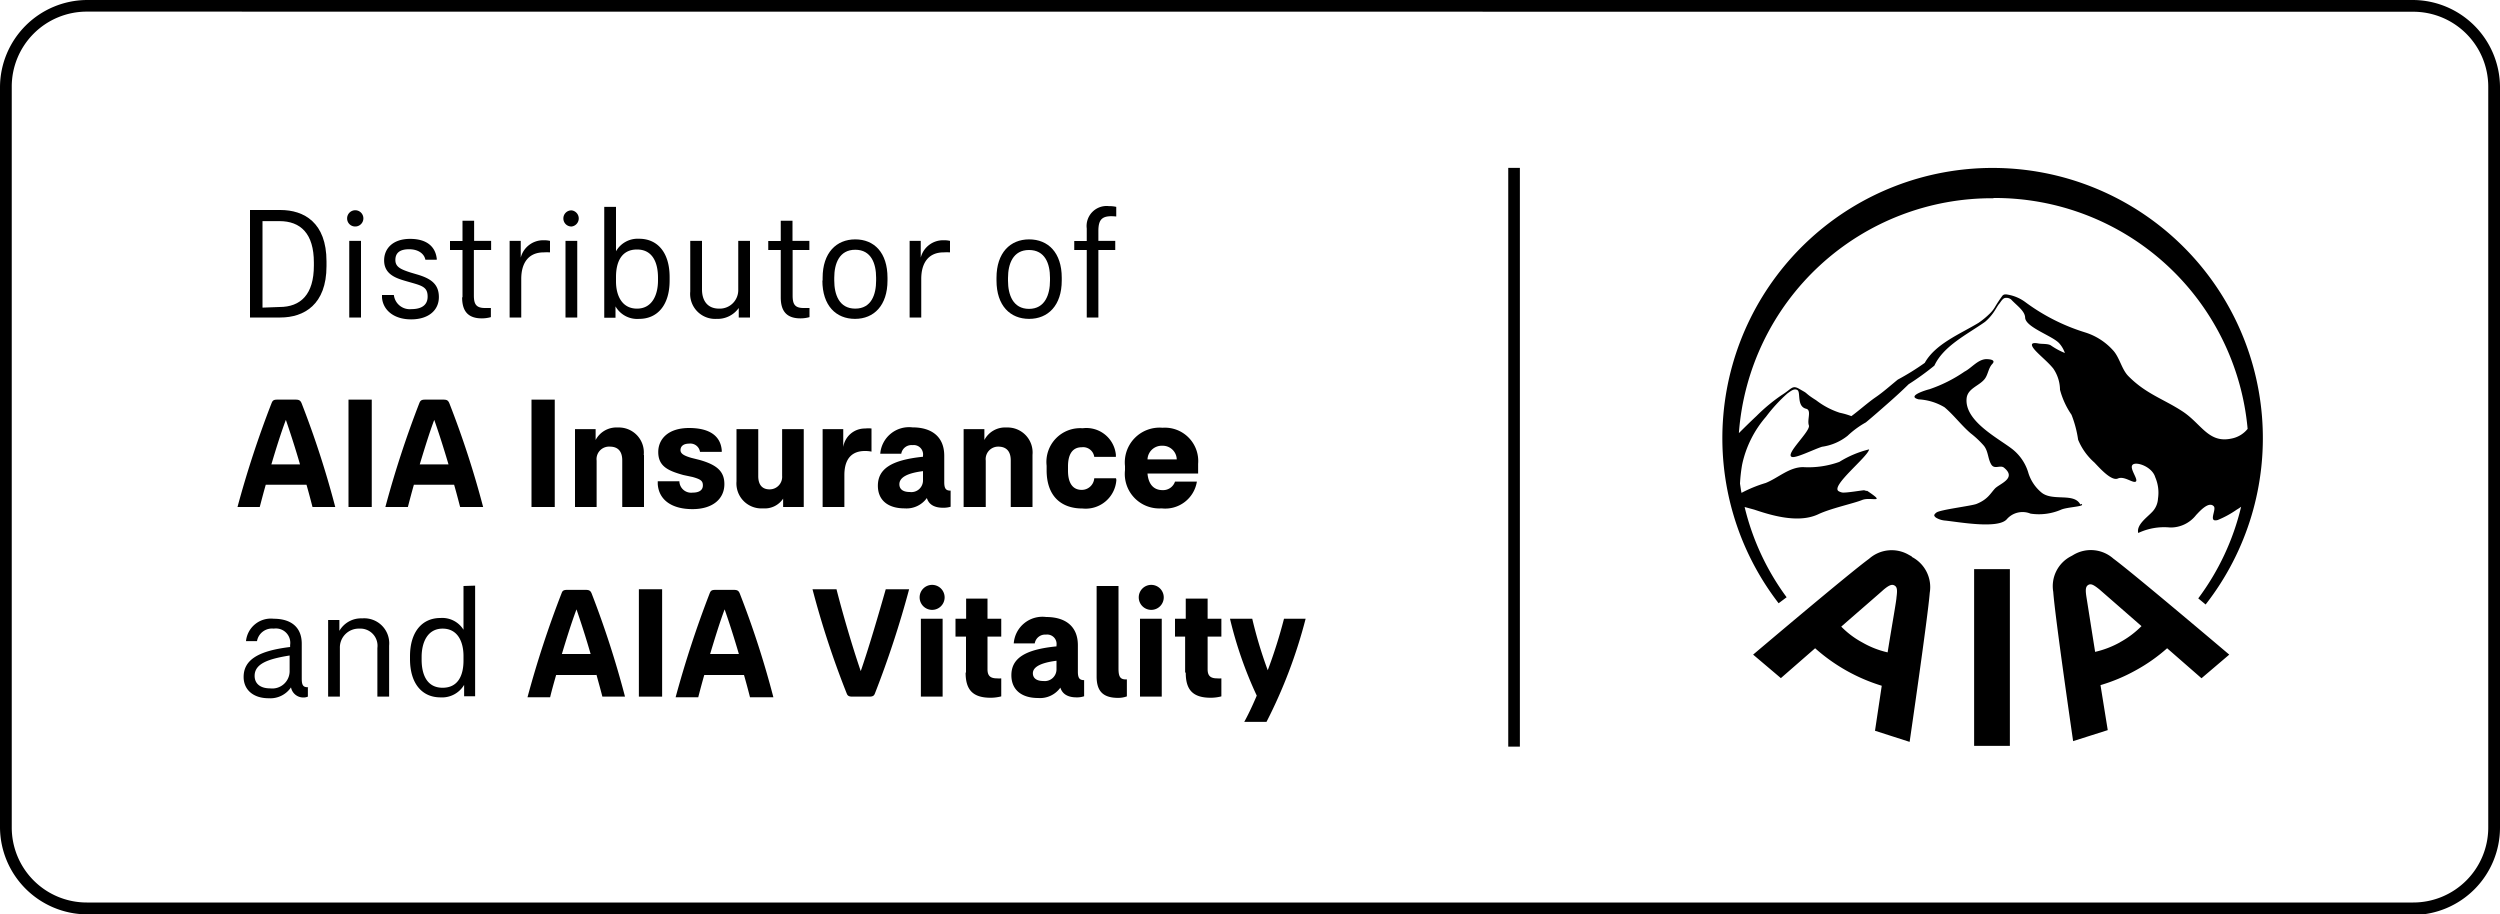
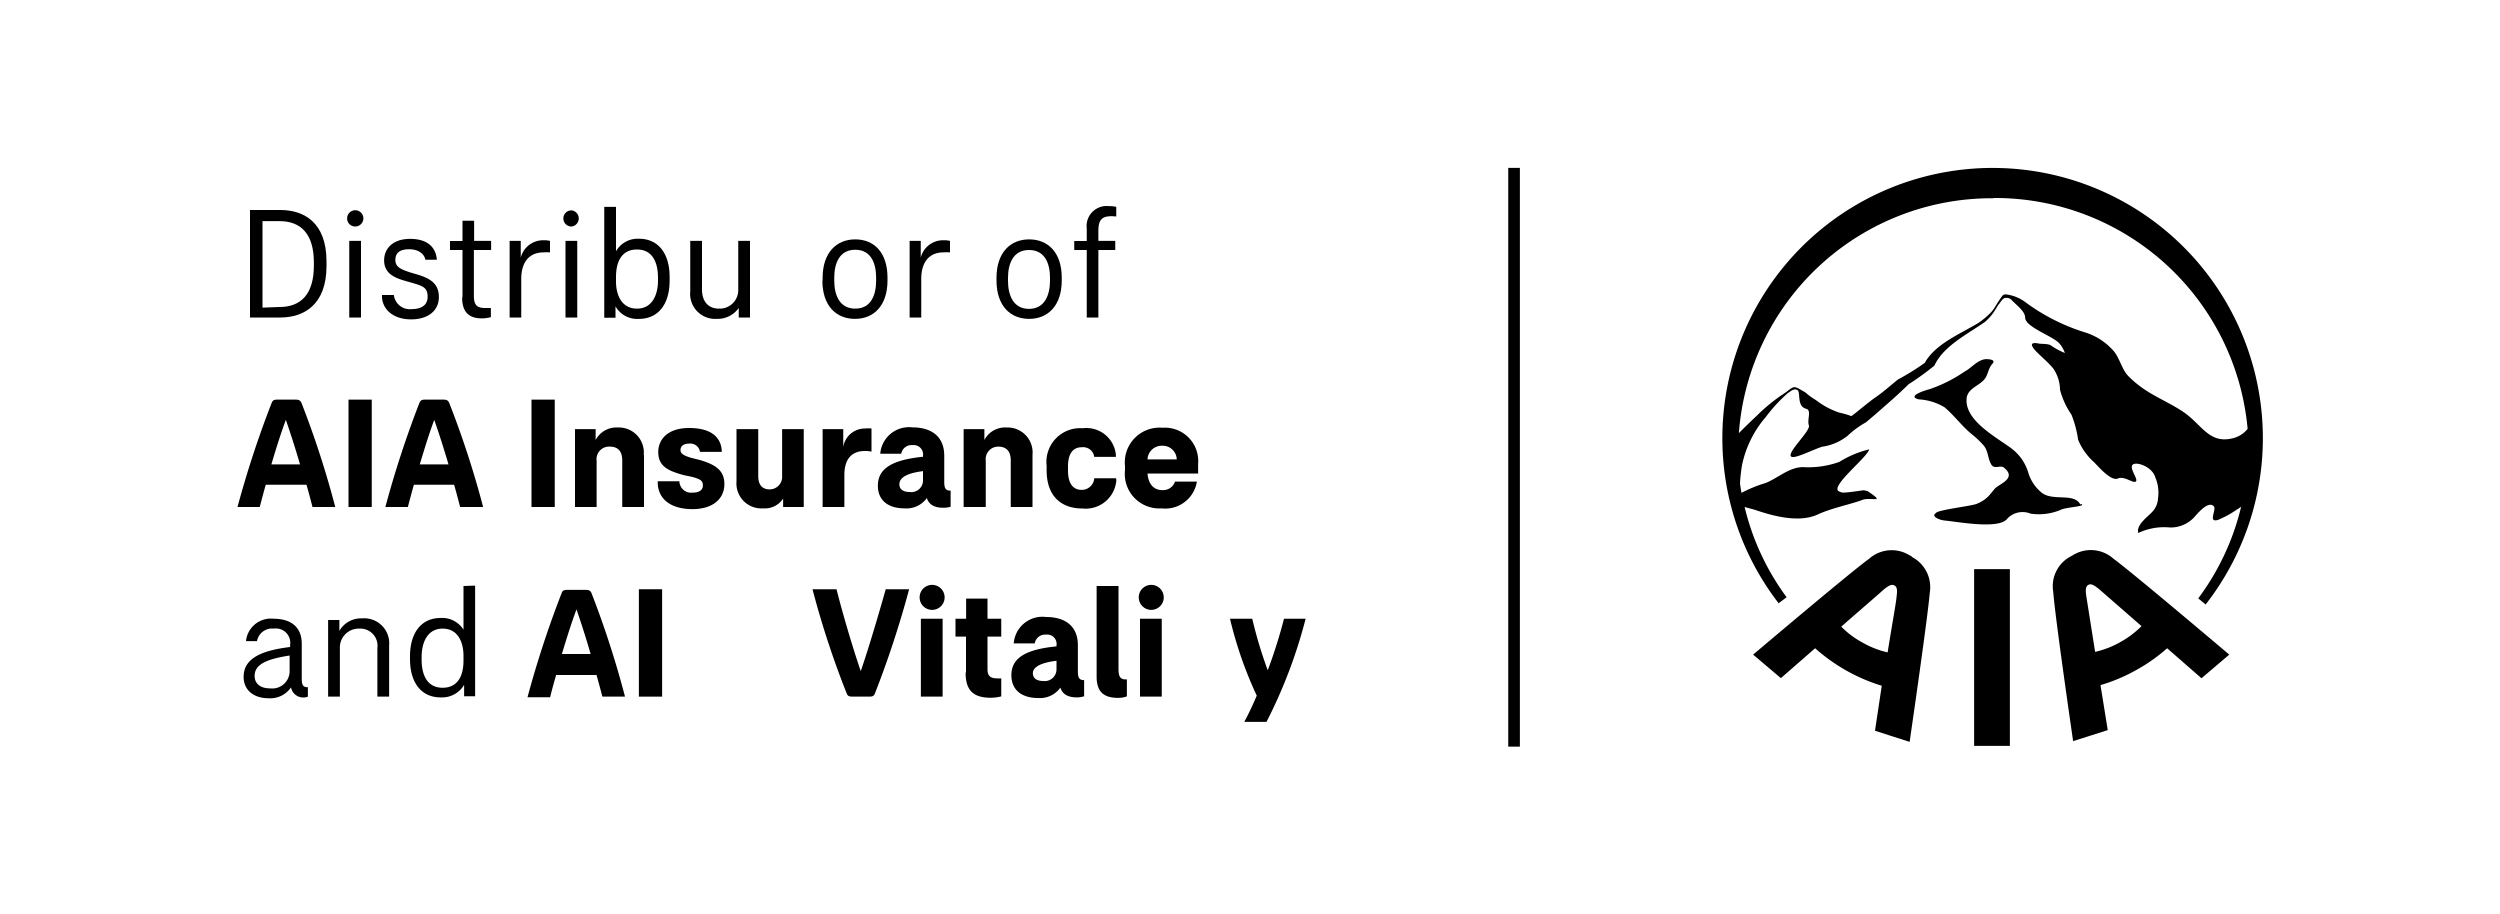
<svg xmlns="http://www.w3.org/2000/svg" viewBox="0 0 200 73.15">
  <g id="Layer_2" data-name="Layer 2">
    <g id="Layer_1-2" data-name="Layer 1">
-       <path d="M6.94.93a6,6,0,0,0-6,6V66.2a6,6,0,0,0,6,6H193.06a6,6,0,0,0,6-6V6.94a6,6,0,0,0-6-6ZM193.06,73.15H6.94A7,7,0,0,1,0,66.2V6.94A7,7,0,0,1,6.94,0H193.06A7,7,0,0,1,200,6.94V66.2a7,7,0,0,1-6.94,7" />
      <path d="M166.43,40.37c-.5-1-2.26-.21-3.15-1a3.32,3.32,0,0,1-1-1.5A3.77,3.77,0,0,0,161,35.94c-1.14-.89-3.86-2.25-3.67-4.08.09-.82,1.07-1,1.48-1.59.24-.35.27-.83.57-1.15s-.14-.38-.45-.39c-.69,0-1.2.71-1.77,1a11.39,11.39,0,0,1-2.81,1.41c-.3.07-1.87.56-.85.81a4.48,4.48,0,0,1,2.06.63c.75.63,1.35,1.45,2.1,2.09a7.44,7.44,0,0,1,1.06,1c.35.46.3,1,.57,1.47s.75,0,1.06.3c1,.84-.4,1.26-.76,1.65s-.57.86-1.46,1.22c-.38.16-2.9.46-3.21.69s-.14.31-.06.4a1.65,1.65,0,0,0,.7.24c1.06.1,4.32.72,5-.12a1.67,1.67,0,0,1,1.88-.43,4.49,4.49,0,0,0,2.48-.33c.53-.21,2-.24,1.57-.45m-.6,4.07-.1.06-.11.06h0a2.69,2.69,0,0,0-1.42,2.85c.14,2,1.59,11.94,1.59,11.94l2.77-.88-.58-3.6a13.76,13.76,0,0,0,2.83-1.19,13.61,13.61,0,0,0,2.5-1.76l2.75,2.4,2.22-1.89s-7.68-6.51-9.27-7.68a2.72,2.72,0,0,0-3.18-.31m3.72,7a7.57,7.57,0,0,1-2,.77c-.35-2.2-.66-4.18-.7-4.42-.09-.59-.05-.82.16-.94s.43,0,.88.36l3.37,2.94a7.35,7.35,0,0,1-1.72,1.29m-11.67,8.29h2.86V45.53h-2.86Zm-5-15.16-.11-.06-.11-.06h0a2.72,2.72,0,0,0-3.18.31c-1.6,1.16-9.28,7.67-9.28,7.67l2.22,1.88,2.74-2.39a14.3,14.3,0,0,0,5.33,3L150,58.46l2.77.89s1.46-10,1.61-11.93a2.72,2.72,0,0,0-1.42-2.86m-1.24,3.22c0,.24-.36,2.22-.71,4.41a7.22,7.22,0,0,1-2-.78,7,7,0,0,1-1.71-1.28c1.67-1.46,3.19-2.77,3.37-2.94.45-.38.68-.47.89-.35s.24.35.16.94m-8.79,0a20,20,0,0,1-3.36-7.22l.77.21c1.2.4,3.46,1.14,5.1.38,1-.48,2.84-.87,3.53-1.15s2,.34.41-.73h0l-.08,0-.17-.05c-.16,0-1.47.23-1.76.18a1,1,0,0,1-.27-.1c-.71-.39,2.33-2.75,2.43-3.35a8.12,8.12,0,0,0-2.38,1,7.28,7.28,0,0,1-2.9.42c-1.12,0-2,.87-3,1.27a10.48,10.48,0,0,0-1.93.79c-.05-.24-.08-.49-.12-.74a12.35,12.35,0,0,1,.17-1.52,8.55,8.55,0,0,1,1.91-3.83A12.48,12.48,0,0,1,143,31.47c.25-.17.53-.43.8-.26s-.08,1.3.69,1.49c.46.11.06.88.22,1.33s-1.92,2.3-1.37,2.52c.31.13,1.69-.57,2.42-.81a4.21,4.21,0,0,0,2.05-.88,7.28,7.28,0,0,1,1.46-1.07c.59-.49,1.17-1,1.75-1.51s1.12-1,1.67-1.54a21.77,21.77,0,0,0,2.06-1.49c.73-1.58,2.63-2.5,4.05-3.5a3.89,3.89,0,0,0,.7-.78c.16-.23.33-.55.43-.66s.22-.36.42-.46a.6.6,0,0,1,.54.11c.46.49,1.09.91,1.12,1.43,0,.8,2.26,1.49,2.76,2.11a2.24,2.24,0,0,1,.42.74,5.65,5.65,0,0,1-1.11-.6c-.22-.16-.75-.11-1-.16-.76-.15-.59.22-.16.66s.94.85,1.34,1.34a3.06,3.06,0,0,1,.54,1.7,6.44,6.44,0,0,0,.92,2,8.85,8.85,0,0,1,.53,2A4.91,4.91,0,0,0,167.55,37c.42.44,1.36,1.51,1.88,1.28s1.23.42,1.44.24-.55-1.06-.26-1.34,1.56.15,1.81,1a3.12,3.12,0,0,1,.22,1.7,1.67,1.67,0,0,1-.51,1.12c-.37.39-1.24,1-1.07,1.64a4.85,4.85,0,0,1,2.55-.44,2.58,2.58,0,0,0,2.08-1c.26-.27,1-1.13,1.41-.7.25.26-.49,1.32.32,1.1a7.76,7.76,0,0,0,1.52-.83,3.54,3.54,0,0,0,.35-.23,20,20,0,0,1-3.43,7.33l.59.49a21.62,21.62,0,1,0-34.16-.1Zm16.53-31.94a20.3,20.3,0,0,1,20.35,18.47,2.18,2.18,0,0,1-1.32.78c-1.82.38-2.38-1.19-3.89-2.18s-2.91-1.39-4.31-2.8c-.57-.56-.71-1.52-1.27-2.11a5,5,0,0,0-2.22-1.41A15.89,15.89,0,0,1,162,24.15a3.29,3.29,0,0,0-1.38-.58c-.24-.05-.34,0-.42.08a10.92,10.92,0,0,0-.62.94,2.43,2.43,0,0,1-.39.49,6.55,6.55,0,0,1-.91.75c-1.49.9-3.45,1.68-4.3,3.2a20,20,0,0,1-2.16,1.34c-.59.48-1.17,1-1.77,1.41s-1.35,1.08-1.94,1.51a6,6,0,0,0-.93-.27,6.26,6.26,0,0,1-1.89-1c-.77-.48-.71-.54-.95-.68l-.4-.23c-.57-.33-.6,0-1.41.5a14.09,14.09,0,0,0-2,1.66c-.46.43-.94.9-1.42,1.38a20.29,20.29,0,0,1,20.38-18.79" />
      <path d="M22.36,24.56c1.69,0,2.75-1,2.75-3.31V21c0-2.31-1.06-3.31-2.75-3.31H21v6.92ZM20,16.8h2.43c1.89,0,3.69,1,3.69,4.11v.38c0,3.08-1.8,4.11-3.69,4.11H20Z" />
      <path d="M28.88,25.4h-.94V19.27h.94Zm-1.11-7.93a.65.65,0,1,1,.65.65.64.64,0,0,1-.65-.65" />
      <path d="M34.94,20.66l0,.12h-.91c-.08-.45-.53-.84-1.3-.84s-1.1.31-1.1.86.41.74,1.21,1l.47.14c1.16.33,1.8.78,1.8,1.83s-.83,1.78-2.22,1.78-2.25-.75-2.33-1.74V23.6h.95a1.28,1.28,0,0,0,1.4,1.13c.81,0,1.3-.32,1.3-1s-.34-.84-1.13-1.07l-.56-.16c-.8-.23-1.79-.53-1.79-1.67,0-.94.69-1.72,2.08-1.72s2,.67,2.12,1.51" />
      <path d="M37,23.78V20H36v-.72h1V17.66h.93v1.61h1.36V20H37.91v3.64c0,.69.18,1,.89,1l.47,0v.73a2.66,2.66,0,0,1-.72.1c-1.18,0-1.58-.66-1.58-1.68" />
      <path d="M44,19.27v.92a4.21,4.21,0,0,0-.5,0c-1.24,0-1.8.87-1.8,2.12V25.4h-.93V19.27h.89v1.34a1.85,1.85,0,0,1,1.81-1.39,2.12,2.12,0,0,1,.53.05" />
      <path d="M46.18,25.4h-.94V19.27h.94Zm-1.11-7.93a.64.64,0,0,1,.66-.64.65.65,0,0,1,0,1.29.64.64,0,0,1-.66-.65" />
      <path d="M52.64,22.22c0-1.13-.38-2.26-1.68-2.26s-1.68,1.09-1.68,2.19v.37c0,1.08.45,2.17,1.68,2.17s1.68-1.13,1.68-2.25Zm.93,0v.22c0,2-1,3.07-2.44,3.07a2,2,0,0,1-1.89-1v.91h-.9V16.55h.94V20.1a2,2,0,0,1,1.85-1c1.43,0,2.44,1.05,2.44,3.07" />
      <path d="M60,19.27V25.4h-.9v-.76a2.08,2.08,0,0,1-1.78.87,2,2,0,0,1-2.1-2.19V19.27h.94v3.89c0,.83.39,1.53,1.37,1.53a1.48,1.48,0,0,0,1.53-1.53V19.27Z" />
-       <path d="M62.46,23.78V20h-1v-.72h1V17.66h.94v1.61h1.35V20H63.41v3.64c0,.69.17,1,.88,1l.47,0v.73a2.66,2.66,0,0,1-.72.1c-1.18,0-1.58-.66-1.58-1.68" />
      <path d="M70.09,22.44v-.22c0-1.13-.39-2.24-1.67-2.24s-1.68,1.11-1.68,2.24v.22c0,1.12.39,2.25,1.68,2.25s1.67-1.13,1.67-2.25m-4.28,0v-.22c0-2,1.1-3.07,2.61-3.07S71,20.2,71,22.22v.22c0,2-1.09,3.07-2.6,3.07s-2.61-1.05-2.61-3.07" />
      <path d="M76,19.27v.92a4.38,4.38,0,0,0-.51,0c-1.23,0-1.79.87-1.79,2.12V25.4h-.93V19.27h.89v1.34a1.84,1.84,0,0,1,1.81-1.39,2.12,2.12,0,0,1,.53.05" />
      <path d="M84,22.44v-.22C84,21.09,83.6,20,82.32,20s-1.68,1.11-1.68,2.24v.22c0,1.12.4,2.25,1.68,2.25S84,23.56,84,22.44m-4.28,0v-.22c0-2,1.1-3.07,2.61-3.07s2.61,1.05,2.61,3.07v.22c0,2-1.1,3.07-2.61,3.07s-2.61-1.05-2.61-3.07" />
      <path d="M87.87,18.48v.79h1.35V20H87.87V25.4h-.93V20h-1v-.72h1v-1a1.6,1.6,0,0,1,1.77-1.79,2.49,2.49,0,0,1,.59.06v.77c-1.09-.11-1.43.17-1.43,1.16" />
      <path d="M24,37.15c-.36-1.25-.77-2.51-1.13-3.56-.38,1-.79,2.31-1.16,3.56Zm.46,1.63H21.26c-.18.63-.34,1.24-.48,1.78H19a81.23,81.23,0,0,1,2.73-8.32c.08-.19.15-.27.45-.27h1.47c.29,0,.38.08.47.27a74.62,74.62,0,0,1,2.7,8.32H25c-.14-.54-.3-1.15-.48-1.78" />
      <rect x="27.88" y="31.97" width="1.86" height="8.59" />
      <path d="M35.88,37.15c-.37-1.25-.77-2.51-1.14-3.56-.38,1-.78,2.31-1.16,3.56Zm.45,1.63H33.11c-.18.63-.34,1.24-.48,1.78h-1.8a81.27,81.27,0,0,1,2.72-8.32c.08-.19.16-.27.46-.27h1.46c.3,0,.38.08.47.27a74.58,74.58,0,0,1,2.71,8.32H36.81c-.14-.54-.3-1.15-.48-1.78" />
      <rect x="42.52" y="31.97" width="1.86" height="8.59" />
      <path d="M51.52,36.41v4.15H49.78V36.83c0-.69-.31-1.1-1-1.1a1,1,0,0,0-1.05,1.12v3.71H46V34.33h1.65v.87a1.88,1.88,0,0,1,1.78-1,2,2,0,0,1,2.07,2.19" />
      <path d="M57.74,36v.15H56a.78.78,0,0,0-.87-.66c-.48,0-.69.23-.69.52s.29.45.87.62l.64.16c1.43.4,2,.94,2,1.94,0,1.16-.91,2-2.55,2s-2.69-.72-2.78-2V38.5h1.73a.94.94,0,0,0,1.06.91c.54,0,.82-.21.82-.58s-.19-.49-.82-.67L54.66,38c-1.21-.34-2-.69-2-1.84,0-1,.75-1.92,2.47-1.92s2.52.7,2.61,1.78" />
      <path d="M64.3,34.33v6.23H62.65v-.67a1.76,1.76,0,0,1-1.6.78,2,2,0,0,1-2.13-2.16V34.33h1.74v3.76c0,.65.28,1.06.91,1.06a1,1,0,0,0,1-1.08V34.33Z" />
      <path d="M69.72,34.33v1.8a2.44,2.44,0,0,0-.53-.05c-.93,0-1.64.5-1.64,1.93v2.55H65.81V34.33h1.65v1.43a1.75,1.75,0,0,1,1.76-1.48,2.08,2.08,0,0,1,.5,0" />
      <path d="M73.84,38.44v-.75c-1.18.15-1.89.47-1.89,1.05,0,.41.31.62.83.62a.93.93,0,0,0,1.06-.92m2.21.81v1.29a2,2,0,0,1-.6.08c-.84,0-1.18-.37-1.3-.78a2,2,0,0,1-1.78.83c-1.34,0-2.14-.66-2.14-1.81,0-1.34,1.06-2.06,3.61-2.32v-.08a.75.75,0,0,0-.84-.85.83.83,0,0,0-.9.69H70.42A2.31,2.31,0,0,1,73,34.19c1.54,0,2.54.75,2.54,2.27v2.11c0,.53.14.68.5.68" />
      <path d="M82.6,36.41v4.15H80.86V36.83c0-.69-.32-1.1-1-1.1a1,1,0,0,0-1,1.12v3.71H77.09V34.33h1.66v.87a1.87,1.87,0,0,1,1.78-1,2,2,0,0,1,2.07,2.19" />
      <path d="M89.31,38.39a2.46,2.46,0,0,1-2.71,2.29c-1.72,0-2.87-1-2.87-3.06v-.36a2.7,2.7,0,0,1,2.88-3,2.37,2.37,0,0,1,2.66,2.12l0,.17H87.54a.9.9,0,0,0-1-.77c-.86,0-1.1.75-1.1,1.52v.36c0,.77.24,1.53,1.1,1.53a1,1,0,0,0,1-.93h1.74Z" />
      <path d="M91.75,36.75h2.39A1.12,1.12,0,0,0,93,35.66a1.14,1.14,0,0,0-1.2,1.09m0,1.13c.06.72.39,1.33,1.21,1.33A1,1,0,0,0,94,38.53h1.75a2.56,2.56,0,0,1-2.82,2.14A2.76,2.76,0,0,1,90,37.61v-.32A2.78,2.78,0,0,1,93,34.22a2.67,2.67,0,0,1,2.85,2.89v.77Z" />
      <path d="M23.17,53.71V52.44c-1.76.28-2.8.67-2.8,1.63,0,.62.45,1,1.24,1a1.39,1.39,0,0,0,1.56-1.33M24.63,55v.73a.91.91,0,0,1-.35.07,1,1,0,0,1-1-.81,2,2,0,0,1-1.79.87c-1.24,0-2-.69-2-1.7,0-1.36,1.15-2.09,3.72-2.4v-.16a1.15,1.15,0,0,0-1.31-1.31,1.22,1.22,0,0,0-1.34,1h-.88a2,2,0,0,1,2.22-1.79c1.33,0,2.24.63,2.24,2V54.3c0,.59.16.68.53.68" />
      <path d="M31.13,51.67v4.06h-.94V51.84a1.37,1.37,0,0,0-1.43-1.55,1.51,1.51,0,0,0-1.57,1.55v3.89h-.94V49.6h.9v.87a2,2,0,0,1,1.82-1,2,2,0,0,1,2.16,2.18" />
      <path d="M37.08,52.85v-.37c0-1.1-.44-2.19-1.67-2.19s-1.68,1.13-1.68,2.27v.21c0,1.13.38,2.25,1.68,2.25s1.67-1.09,1.67-2.17m.93-6v8.85h-.88v-.91a2.05,2.05,0,0,1-1.9,1c-1.42,0-2.43-1.05-2.43-3.07v-.21c0-2,1-3.07,2.43-3.07a2,2,0,0,1,1.85.94V46.88Z" />
      <path d="M47.25,52.32c-.36-1.26-.77-2.52-1.13-3.57-.38,1-.79,2.31-1.17,3.57ZM47.71,54H44.49c-.18.63-.35,1.23-.48,1.78H42.2a81.44,81.44,0,0,1,2.73-8.33c.07-.19.15-.26.45-.26h1.47c.29,0,.38.07.47.26A75.49,75.49,0,0,1,50,55.73H48.19c-.14-.55-.31-1.15-.48-1.78" />
      <rect x="51.11" y="47.14" width="1.86" height="8.59" />
-       <path d="M59.11,52.32c-.37-1.26-.77-2.52-1.14-3.57-.38,1-.78,2.31-1.16,3.57ZM59.56,54H56.34c-.18.63-.34,1.23-.48,1.78H54.05a84,84,0,0,1,2.73-8.33c.08-.19.15-.26.46-.26H58.7c.29,0,.38.07.47.26a73.44,73.44,0,0,1,2.7,8.33H60c-.14-.55-.3-1.15-.48-1.78" />
      <path d="M72.73,47.14A78.92,78.92,0,0,1,70,55.46c-.07.19-.16.27-.45.27H68.19c-.3,0-.39-.08-.46-.27A71.94,71.94,0,0,1,65,47.14h1.92c.48,1.89,1.25,4.54,1.94,6.55.69-2,1.46-4.66,2-6.55Z" />
      <path d="M75.41,55.73H73.67V49.5h1.74Zm-1.84-7.94a1,1,0,0,1,2,0,1,1,0,0,1-2,0" />
      <path d="M77.28,53.79V50.93h-.84V49.5h.85V47.89H79V49.5h1.1v1.43H79v2.61c0,.51.21.73.77.73a2.06,2.06,0,0,0,.33,0v1.44a3.41,3.41,0,0,1-.85.11c-1.46,0-2-.67-2-2" />
      <path d="M84.52,53.6v-.74c-1.19.15-1.89.47-1.89,1,0,.4.31.62.83.62a.94.94,0,0,0,1.06-.93m2.21.81V55.7a1.75,1.75,0,0,1-.6.09c-.84,0-1.18-.38-1.3-.78a2,2,0,0,1-1.79.83c-1.33,0-2.13-.67-2.13-1.82,0-1.34,1.06-2.06,3.61-2.31v-.09a.75.75,0,0,0-.84-.85.84.84,0,0,0-.9.7H81.1a2.3,2.3,0,0,1,2.59-2.11c1.54,0,2.54.74,2.54,2.26v2.11c0,.53.14.68.5.68" />
      <path d="M89.48,53.49c0,.68.16.89.67.86v1.36a2,2,0,0,1-.7.12c-1.25,0-1.72-.58-1.72-1.71V46.88h1.75Z" />
      <path d="M92.94,55.73H91.2V49.5h1.74ZM91.1,47.79a1,1,0,0,1,2,0,1,1,0,0,1-2,0" />
-       <path d="M94.81,53.79V50.93H94V49.5h.86V47.89h1.75V49.5h1.1v1.43h-1.1v2.61c0,.51.21.73.77.73a2.06,2.06,0,0,0,.33,0v1.44a3.41,3.41,0,0,1-.85.11c-1.47,0-2-.67-2-2" />
      <path d="M104.45,49.5a39.73,39.73,0,0,1-3.13,8.25H99.54c.26-.47.62-1.2,1-2.1A31.86,31.86,0,0,1,98.4,49.5h1.78a34.65,34.65,0,0,0,1.24,4.12,40.15,40.15,0,0,0,1.3-4.12Z" />
      <rect x="120.66" y="13.43" width="0.93" height="46.3" />
    </g>
  </g>
</svg>